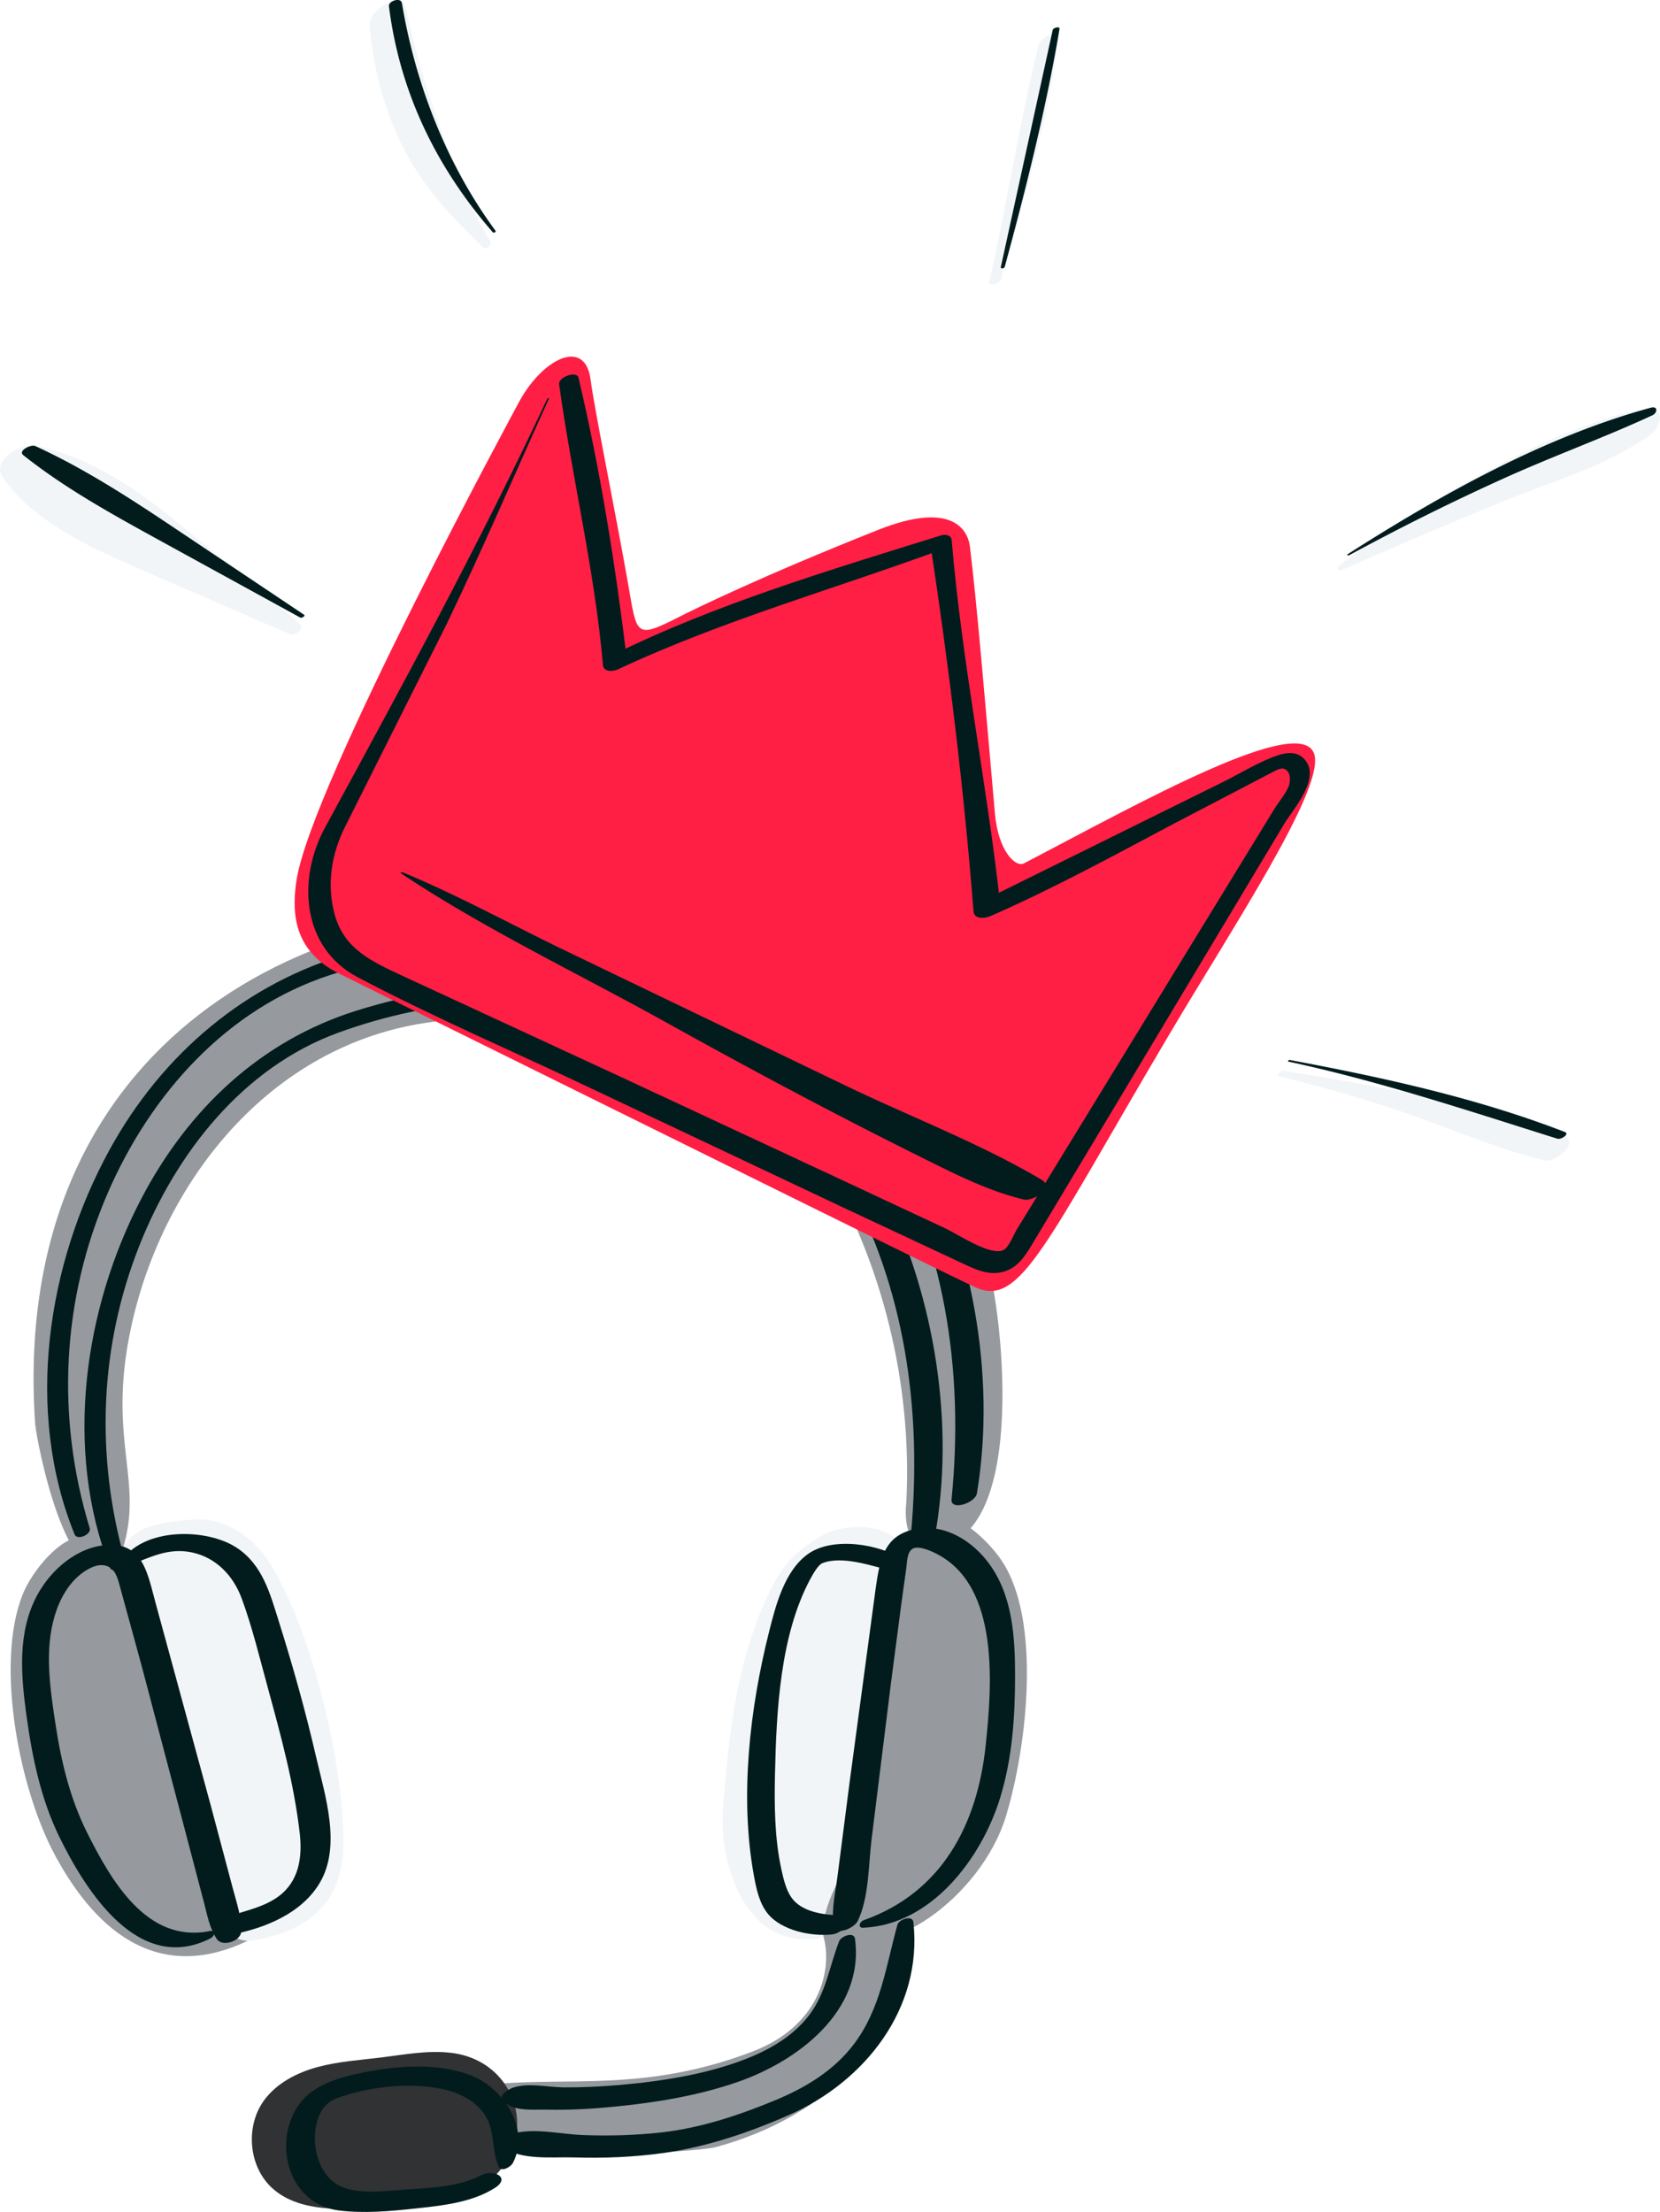
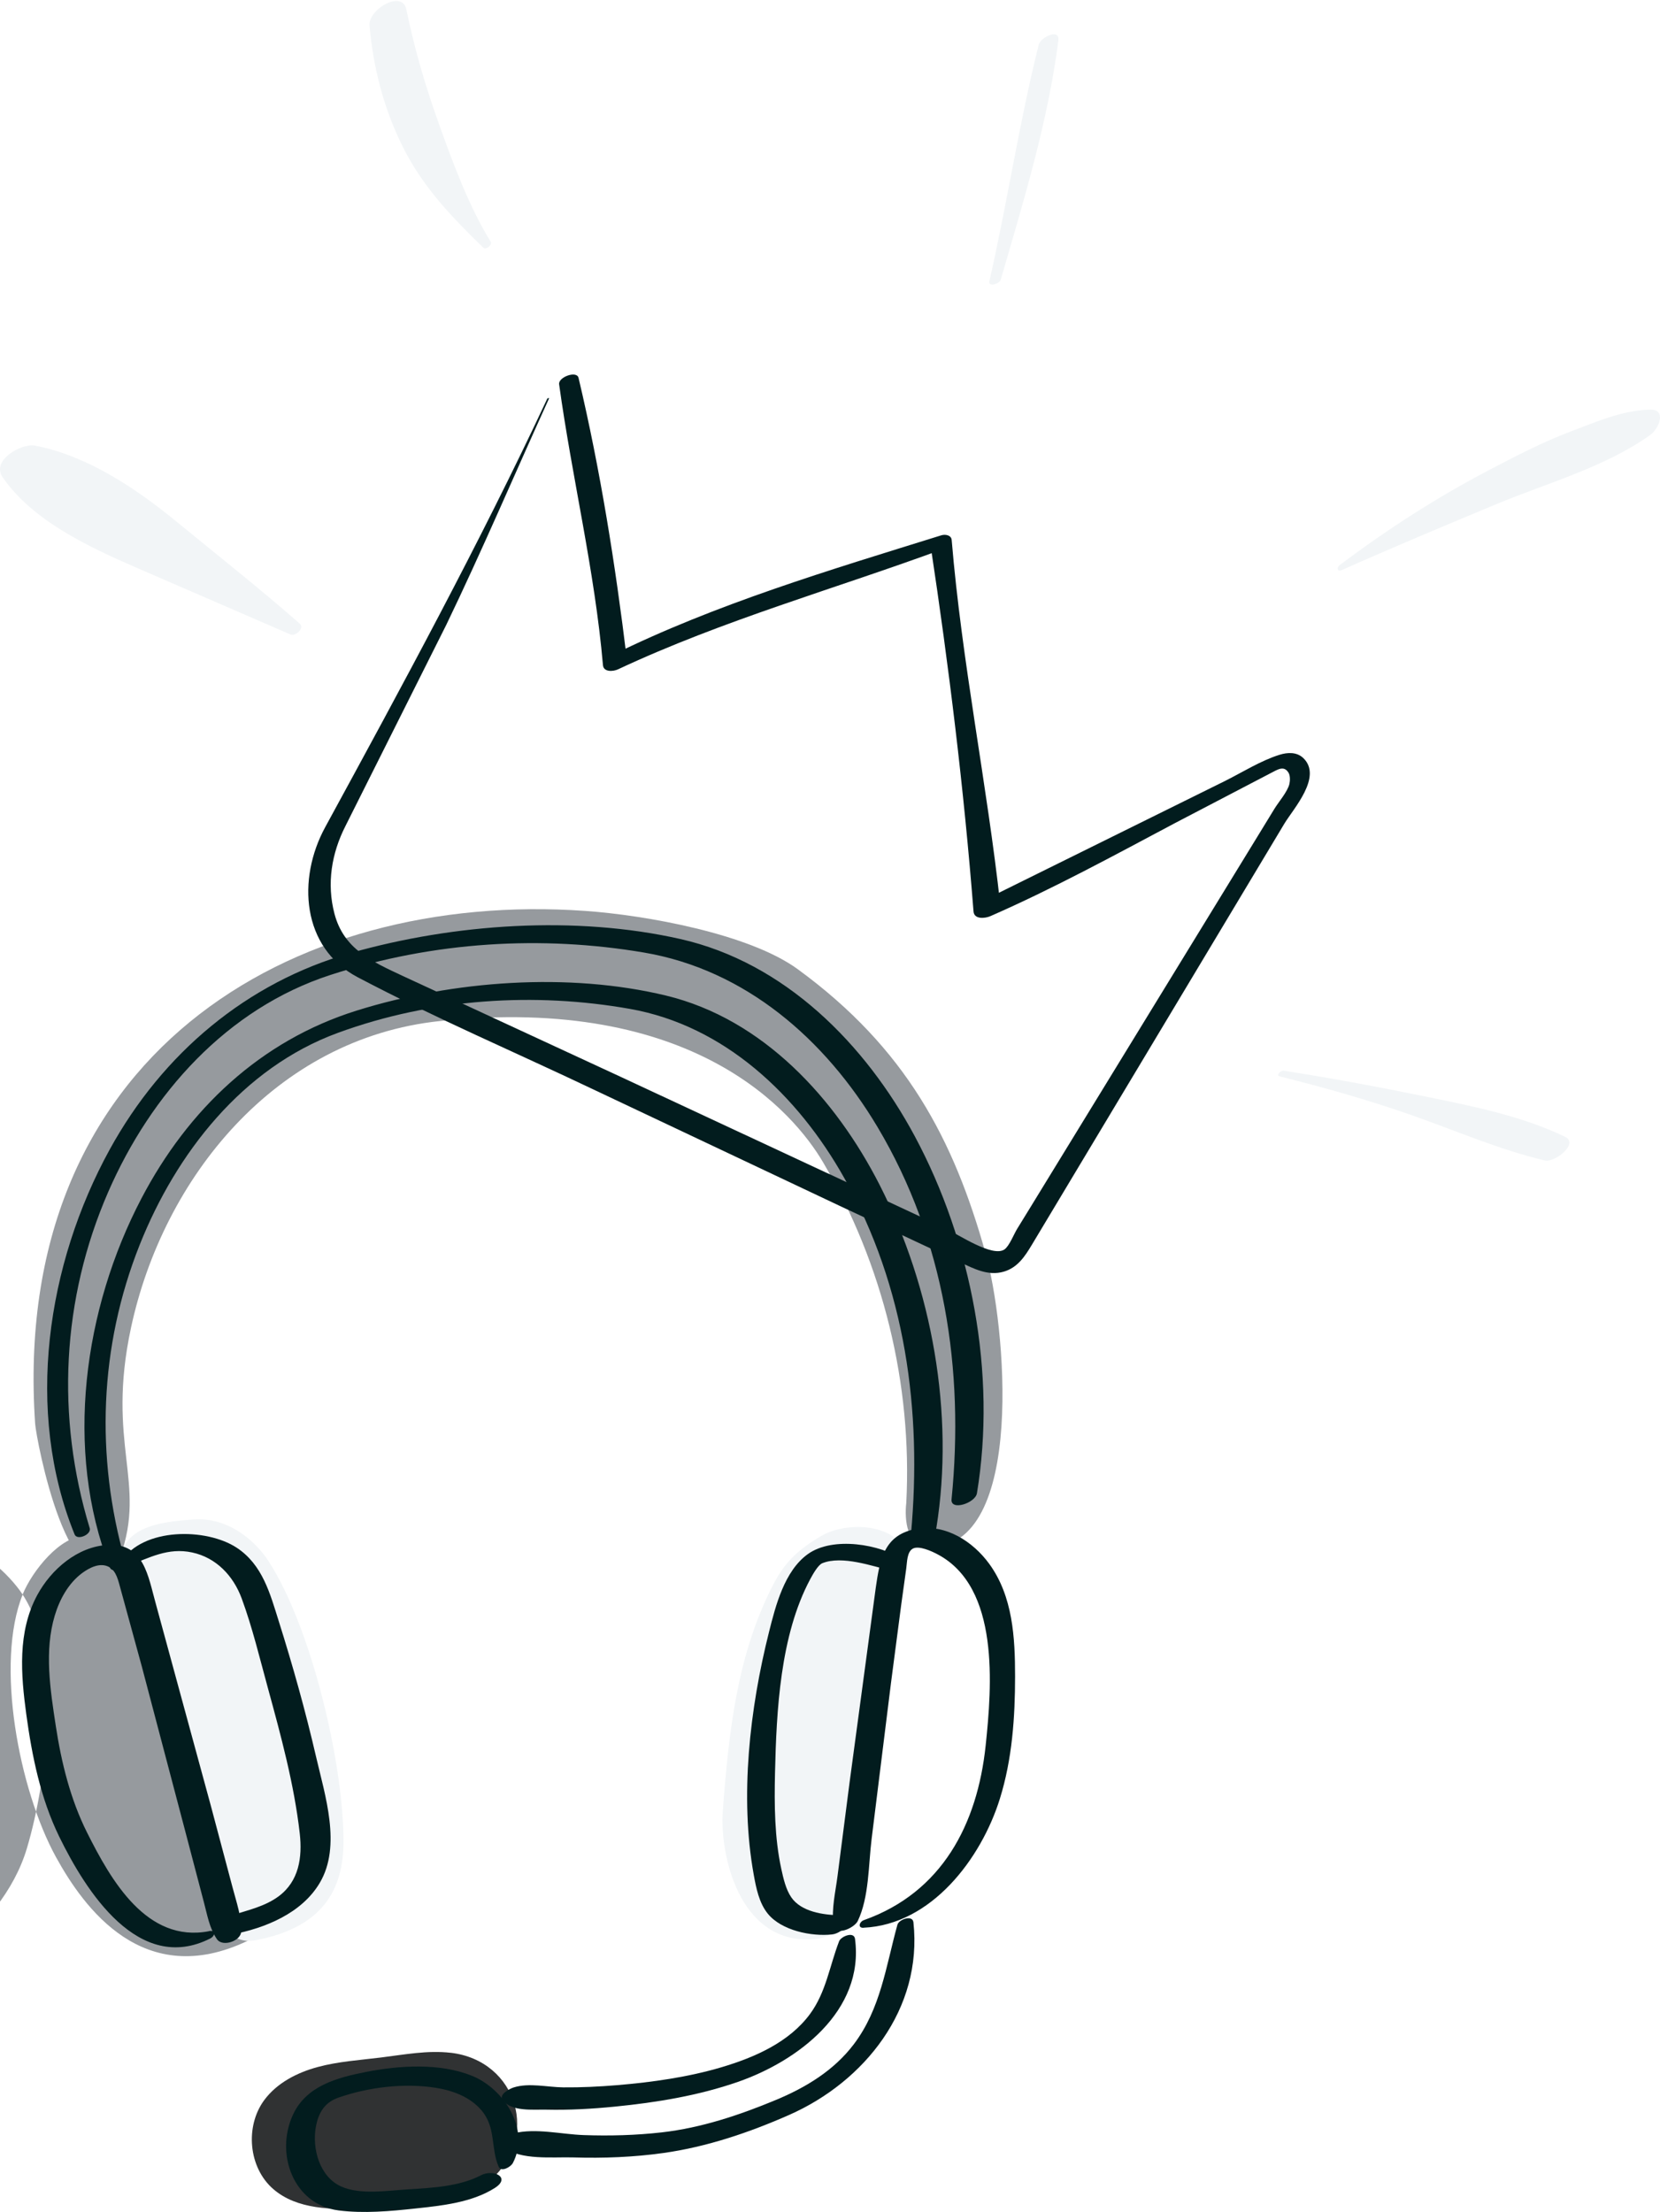
<svg xmlns="http://www.w3.org/2000/svg" viewBox="0 0 398.29 530.67">
-   <path d="M5.43 382.54c2.25-5.6 9.11-14.2 15-14 7.38.25 10.59 6.68 13.98 13.44 10.19 20.34 17.4 42.1 24.57 63.76 2.16 6.52 6.58 16.94.42 19.89-24.96 11.92-39.26-7.89-45.96-20.08-8.88-16.16-14.66-46.41-8-63zm235-8c-3.18-4.81-10.86-12.21-16.46-10.92-7.02 1.62-10.43 9.5-12.43 16.45-6.02 20.93-8.93 42.62-11.82 64.22-.87 6.5-1.35 14 3.25 18.67 8.45 8.58 32.45-7.42 38.45-27.42 5.08-16.92 8.42-46.74-1-61z" fill="#969a9e" />
+   <path d="M5.43 382.54c2.25-5.6 9.11-14.2 15-14 7.38.25 10.59 6.68 13.98 13.44 10.19 20.34 17.4 42.1 24.57 63.76 2.16 6.52 6.58 16.94.42 19.89-24.96 11.92-39.26-7.89-45.96-20.08-8.88-16.16-14.66-46.41-8-63zc-3.18-4.81-10.86-12.21-16.46-10.92-7.02 1.62-10.43 9.5-12.43 16.45-6.02 20.93-8.93 42.62-11.82 64.22-.87 6.5-1.35 14 3.25 18.67 8.45 8.58 32.45-7.42 38.45-27.42 5.08-16.92 8.42-46.74-1-61z" fill="#969a9e" />
  <path d="M185.51 380.2c2.79-5.41 5.86-8.33 11.46-11.66s15.68-3.04 19.26 2c2.37 3.34.6 4.73-.08 8.63l-13.54 78.43c-.36 2.1-.81 4.35-2.53 5.85-1.43 1.25-3.52 1.75-5.54 1.83-17.46.75-21.87-20.81-21.12-30.74 1.44-19.03 3.4-37.53 12.08-54.34z" fill="#f2f5f7" />
-   <path d="m180.71,492.12c-26,10-45,6-63,8-4.02.45-2.48,7.46,3,15,2.45,3.54,46.13,1.31,51,0,26-7,48.39-26.44,47-58-1.57-35.49-23.67-2.66-21,8,2,8-1.44,21.02-17,27Z" fill="#969a9e" />
  <path d="M64.43 374.54c-3.28-5.04-9.78-10.61-18-10-6.19.46-14.03 1.16-16.71 6.58-1.78 3.6-.69 7.77.43 11.55l22.48 76.2c.6 2.04 1.3 4.22 3.08 5.5 1.49 1.07 3.51 1.5 5.36 1.16 16.35-3 21.4-12.17 21.35-24-.09-19.02-7.83-51.35-18-67z" fill="#f2f5f7" />
  <path d="m8.43,341.54c-6-88,61-128,132-123,14.39,1.01,39.3,5.45,51,14,26,19,37.39,40.86,45,68,4.81,16.67,10,71-13.65,70.66-5.18-.08-5.81-6.57-5.33-10.66,1.47-28.39-5.56-57.17-19.96-81.68-7.03-11.97-31.06-40.31-91.95-33.9-39.57,4.16-66.42,37.73-74.11,73.59-6,28,3.81,37-2.57,54.9-12.18,14.4-20.18-28.27-20.43-31.9Z" fill="#969a9e" />
  <path d="M108.16 492.49c-5.56-.65-11.15.43-16.71 1.12-5.09.63-10.24.95-15.19 2.28s-9.79 3.81-12.84 7.92c-4.69 6.33-3.8 16.25 2.17 21.39 5.73 4.93 14.06 4.92 21.61 4.66l5.84-.2c8.46-.29 17.58-.83 24.12-6.2 12.63-10.37 7.03-29.1-9.01-30.98z" fill="#303233" />
  <g fill="#021c1e">
    <path d="M30.02 374.56c-7.14-25.14-6.21-51.52 3.49-75.9 8.76-22.01 24.73-42.49 47.51-50.85s47.42-9.78 70.1-5.77 40.29 20.71 51.45 40.58c14.68 26.15 18.7 55.84 16.01 85.36-.26 2.88 5.71.92 6.09-1.45 4.4-27.36-1.07-57.61-13.6-82.22-10.56-20.73-27.97-39.83-51.27-45.46s-51.04-3.64-74.19 3.59-40.5 23.72-51.69 45.1c-13.83 26.43-18.59 60.28-7.54 88.54.6 1.53 4.07.04 3.63-1.53h0zm171.31 91.17c-2.28 5.9-3.12 12.19-6.96 17.42-5.03 6.85-13.37 10.46-21.28 12.81s-16.59 3.59-25 4.29c-4.3.36-8.63.57-12.94.53-3.82-.04-8.21-1.15-11.9.02-.77.24-3.58 1.56-2.67 2.94 1.95 2.94 7.37 2.32 10.49 2.39 5.5.13 11-.19 16.47-.73 10-.99 20.02-2.63 29.53-5.94 14.34-4.99 30.35-16.98 28.08-34.29-.25-1.9-3.38-.6-3.83.57h0z" />
    <path d="M123.02 519c4.3-8.17-2.16-17.91-9.77-20.99s-17.25-2.55-25.48-.92c-6.87 1.36-14.22 3.3-17.45 10.19-4.37 9.34 0 21.61 10.9 23.02 6.05.78 12.45.19 18.47-.46 6.33-.68 13.48-1.42 18.98-4.89 4.05-2.55-.26-4.66-3.31-3.06-5.12 2.68-11.86 3.02-17.5 3.36-4.79.29-11.38 1.36-15.94-.66-5.22-2.31-7.06-9.01-6.15-14.24.69-3.93 2.45-6.07 5.47-7.12 7.18-2.51 15.82-3.54 23.33-2.34 4.09.65 8.22 2.18 10.97 5.42 3.51 4.14 2.15 8.97 4.1 13.5.61 1.42 2.92.03 3.36-.81h0zm93.78-144.75c-5.52-3.78-16.97-5.74-22.99-1.39-5.6 4.04-7.71 12.35-9.29 18.64-4.62 18.34-7.07 39.53-3.67 58.28.57 3.17 1.28 6.75 3.36 9.32 3.29 4.07 10.48 5.53 15.46 4.99 2.76-.3 6.36-4.56 1.77-4.61-3.93-.05-9.22-.83-11.59-4.3-1.31-1.92-1.89-4.53-2.38-6.76-1.64-7.5-1.69-15.44-1.52-23.07.35-14.95 1.23-33.02 8.46-46.51.62-1.16 1.88-3.4 2.89-3.81 4.77-1.91 12.06.71 16.63 1.83.96.24 4.41-1.55 2.86-2.62h0zm-186.15 1.44c5.2-1.97 9.64-4.48 15.44-3.24S56 378.07 58 383.51c2.56 6.95 4.32 14.34 6.28 21.48 3.12 11.41 6.3 23.08 7.64 34.86.65 5.75-.18 11.49-5.1 15.12-3.24 2.39-7.33 3.31-11.1 4.49-3.42 1.07-4.97 5.56-.12 4.65 8.01-1.51 16.82-5.09 21.14-12.42 5.23-8.87 1.24-20.96-.91-30.25-2.53-10.94-5.57-21.8-8.95-32.51-2.09-6.64-3.89-13.54-10.09-17.62-7.26-4.77-22.52-4.9-27.74 3.35-.75 1.18.83 1.34 1.62 1.04h0z" />
    <path d="M50.12 463.32c-14.93 2.85-23.49-12.21-29.24-23.69-3.99-7.97-6.15-16.76-7.49-25.53s-2.79-18.04-.25-26.51c1.16-3.87 3.26-7.73 6.55-10.18 1.73-1.28 4.31-2.65 6.48-1.47 1.81.98 2.24 3.46 2.75 5.22l5.11 18.66 10.37 39.33 4.51 17.18c.83 3.08 1.32 6.25 3.14 8.9 1.34 1.96 5.81.45 5.84-1.92.04-3.59-1.15-6.92-2.06-10.38l-5.27-19.81-13.17-48.33c-1.87-6.64-2.8-14.59-11.48-14.15-7.29.37-13.63 5.86-16.97 12.03-4.78 8.84-3.93 19.1-2.62 28.71 1.37 10 3.42 20.08 7.87 29.21 6.44 13.19 19.07 33.14 36.24 24.48 1.23-.62 1.4-2.11-.32-1.78h0zm-28.6-96.72c-8.12-26.68-6.73-54.98 4.44-80.63 10.26-23.54 28.47-44 53.32-52.07s50.76-9.52 75.2-5.38 43.57 20.9 56.07 41.87c16.12 27.04 20.85 58.33 17.76 89.31-.29 2.86 5.69.93 6.09-1.45 4.73-28.6-1.26-60.2-14.91-85.65-11.86-22.11-31.19-41.67-56.29-47.33s-54.11-3.71-79.03 3.35-45.14 24.04-57.85 47.16c-15.08 27.45-20.42 62.76-8.42 92.35.62 1.52 4.1.03 3.63-1.53h0zm193.81 95.13c-2.77 10.02-4.02 20.2-10.49 28.73-4.76 6.27-11.46 10.33-18.63 13.32-8.8 3.66-17.94 6.72-27.44 7.8-6.2.7-12.47.87-18.71.65-5.45-.19-11.46-1.73-16.81-.43-.97.24-3.97 2.02-2.39 3.32 3.89 3.22 11.89 2.32 16.7 2.47 7.24.22 14.5-.06 21.67-1.07 10.37-1.46 20.56-4.91 30.14-9.14 18.05-7.98 32.04-25.42 29.79-46.21-.2-1.84-3.48-.68-3.83.57h0zm-8.13.75c16.29-.74 28.23-16.59 32.7-30.94 2.96-9.49 3.65-19.51 3.65-29.39 0-9.28-.54-19.2-6.2-26.97-3.93-5.39-10.44-9.57-17.33-8.41-7.86 1.32-8.91 7.31-9.89 14.11l-6.28 46.68-2.9 22.53c-.49 3.84-1.47 7.81-.97 11.66.39 3 5.03.76 5.82-.87 2.74-5.71 2.56-13.49 3.33-19.69l4.64-37.37 2.48-18.95 1.19-8.58c.21-1.42.14-4 1.6-4.77s4.53.64 5.88 1.36c15.02 7.88 13.06 31.73 11.58 45.83-1.99 19.01-10.52 35.32-29.25 41.96-1.04.37-1.55 1.9-.04 1.83h0z" />
  </g>
-   <path d="m124.71,96.12c5.66-10.2,15.71-15.12,17-5,.9,7.05,5.88,31.28,9,49,2.14,12.18,1.6,13.28,12,8,3.99-2.03,20.15-9.95,48-21,17.06-6.77,21.42-.56,22,4,1.56,12.28,3.78,38.78,6,64,.8,9.09,4.96,13.07,7,12,27.07-14.12,67.52-36.96,69.73-25.77,1.75,8.87-19.76,41.28-34.82,66.7-29.62,50.03-35.74,65.63-46.43,60.86-6.85-3.06-105.13-51.79-152.59-75.21-9.3-4.59-12.19-11.89-10.41-22.8,3.77-23.1,53.52-114.78,53.52-114.78Z" fill="#ff1f44" />
  <path d="M131.3 95.66c-16.35 34.91-34.84 68.95-53.28 102.8-6.76 12.4-5.66 28.89 7.78 35.98 18.6 9.81 38.16 18.15 57.14 27.2l58.49 27.64 28.88 13.53c3.37 1.56 6.75 3.38 10.54 2.27 3.34-.98 5.08-3.7 6.77-6.51l60.52-100.93c2.19-3.64 9.22-11.28 4.57-15.77-1.56-1.5-3.79-1.39-5.71-.79-4.51 1.41-8.89 4.19-13.11 6.3l-57.91 28.63 4.03 1.13c-3.22-29.25-9.23-58.29-11.67-87.59-.1-1.19-1.55-1.42-2.5-1.12-26.51 8.26-54.07 16.44-79.02 28.78l3.59 1.01c-2.74-22.63-6.35-45.38-11.6-67.57-.43-1.82-4.89-.17-4.66 1.53 3.11 22.53 8.55 44.7 10.52 67.4.15 1.71 2.46 1.54 3.59 1.01 25.27-11.84 52.07-19.31 78.18-28.93l-3.18-.9c4.41 29.09 8.02 58.58 10.32 87.91.15 1.95 2.77 1.68 4.03 1.13 15.15-6.63 29.74-14.6 44.34-22.35l22.99-12c1.59-.8 3.11-1.91 4.23-.05.41.67.37 1.94.2 2.68-.43 1.84-2.6 4.33-3.58 5.94l-3.67 6-54.86 89.57-3.21 5.22c-.79 1.28-1.89 4.15-3.06 4.95-2.86 1.95-11.09-3.61-14.12-5.04l-26.19-12.25-51.53-24.02-52.56-24.33c-7.36-3.45-14.09-6.39-16.34-14.9-1.9-7.22-.7-14.5 2.64-21.06l24.2-48.28c8.63-17.9 16.4-36.17 24.63-54.26.09-.2-.33-.12-.4.02h0z" fill="#021c1e" />
  <path d="M71.92 149.62c-9.54-8.38-19.55-16.25-29.36-24.31s-21.53-15.96-34.14-18.4c-3.25-.63-10.58 3.52-7.81 7.55 7.19 10.49 20.76 16.79 32.12 21.73l36.97 16.03c1.21.49 3.46-1.51 2.23-2.6h0zm45.81-91.63c-5.22-8.51-8.86-18.37-12.24-27.76s-6.04-18.47-8-27.98c-.98-4.78-9.17 0-8.83 3.89.92 10.38 3.55 20.43 8.32 29.74s11.53 16.3 18.98 23.54c.63.61 2.23-.65 1.76-1.43h0zm122.38 9.11c5.46-18.77 11.35-37.99 13.83-57.43.37-2.93-4.26-.78-4.73 1.1-4.68 18.7-7.52 37.87-11.82 56.67-.35 1.52 2.42.69 2.72-.35h0zm81.8 69.68c12.21-5.44 24.63-10.63 36.97-15.77s26.24-8.92 37.08-16.67c2.07-1.48 4.08-6.2-.17-6.07-6.65.21-12.81 2.94-18.98 5.27-6.73 2.55-13.17 5.9-19.54 9.24-12.77 6.69-24.33 14.16-35.85 22.8-.74.56-.58 1.67.49 1.19h0zm-14.87 121.46c10.75 2.68 21.38 5.69 31.83 9.36s20.89 8.23 31.8 10.81c2.36.56 8.23-4.05 4.86-5.67-10.23-4.92-21.48-7.2-32.54-9.47-11.61-2.38-23.28-4.58-34.99-6.4-.67-.1-1.93 1.12-.96 1.36h0z" fill="#f2f5f7" />
-   <path d="M96.2 209.52c20.21 13.46 42.58 24.05 63.78 35.85 20.56 11.43 41.33 22.5 62.41 32.95 7.68 3.81 14.91 7.42 23.22 9.46 2.21.54 7.54-2.84 4.28-4.76-14.79-8.74-31.43-15.08-46.99-22.57l-68.54-33c-12.55-6.11-24.89-12.86-37.8-18.2-.13-.05-.55.16-.37.28h0zm-23.25-62.04l-31.87-21.33c-10.63-7.1-21.18-13.9-32.62-19.14-1-.46-4.23 1.11-2.87 2.19 9.71 7.73 20.81 13.9 31.66 19.87l34.8 19.1c.34.18 1.32-.4.9-.69h0zm45.94-92.12C107.2 39.51 99.65 20.12 96.44.75c-.25-1.5-3.28-.52-3.12.74 2.6 20.65 11.34 38.65 24.94 54.26.19.22.84-.12.63-.4h0zm122.18 8.66c5.1-18.81 9.9-37.83 13.14-57.07.12-.71-1.51-.32-1.63.24l-12.45 56.88c-.13.53.85.33.95-.06h0zm82.66 69.18a569.57 569.57 0 0 1 36.62-18.22c12.39-5.62 24.23-9.85 36.08-15.33 1.28-.59 1.43-2.32-.34-1.84-25.68 7-50.38 20.88-72.68 35.11-.38.24.02.44.31.29h0zm-14.56 121.5c21.99 4.73 43.08 11.76 64.5 18.49.87.27 3.06-1.13 1.77-1.62-21.11-8.18-43.78-13.11-65.98-17.27-.23-.04-.64.33-.29.4h0z" fill="#021c1e" />
</svg>